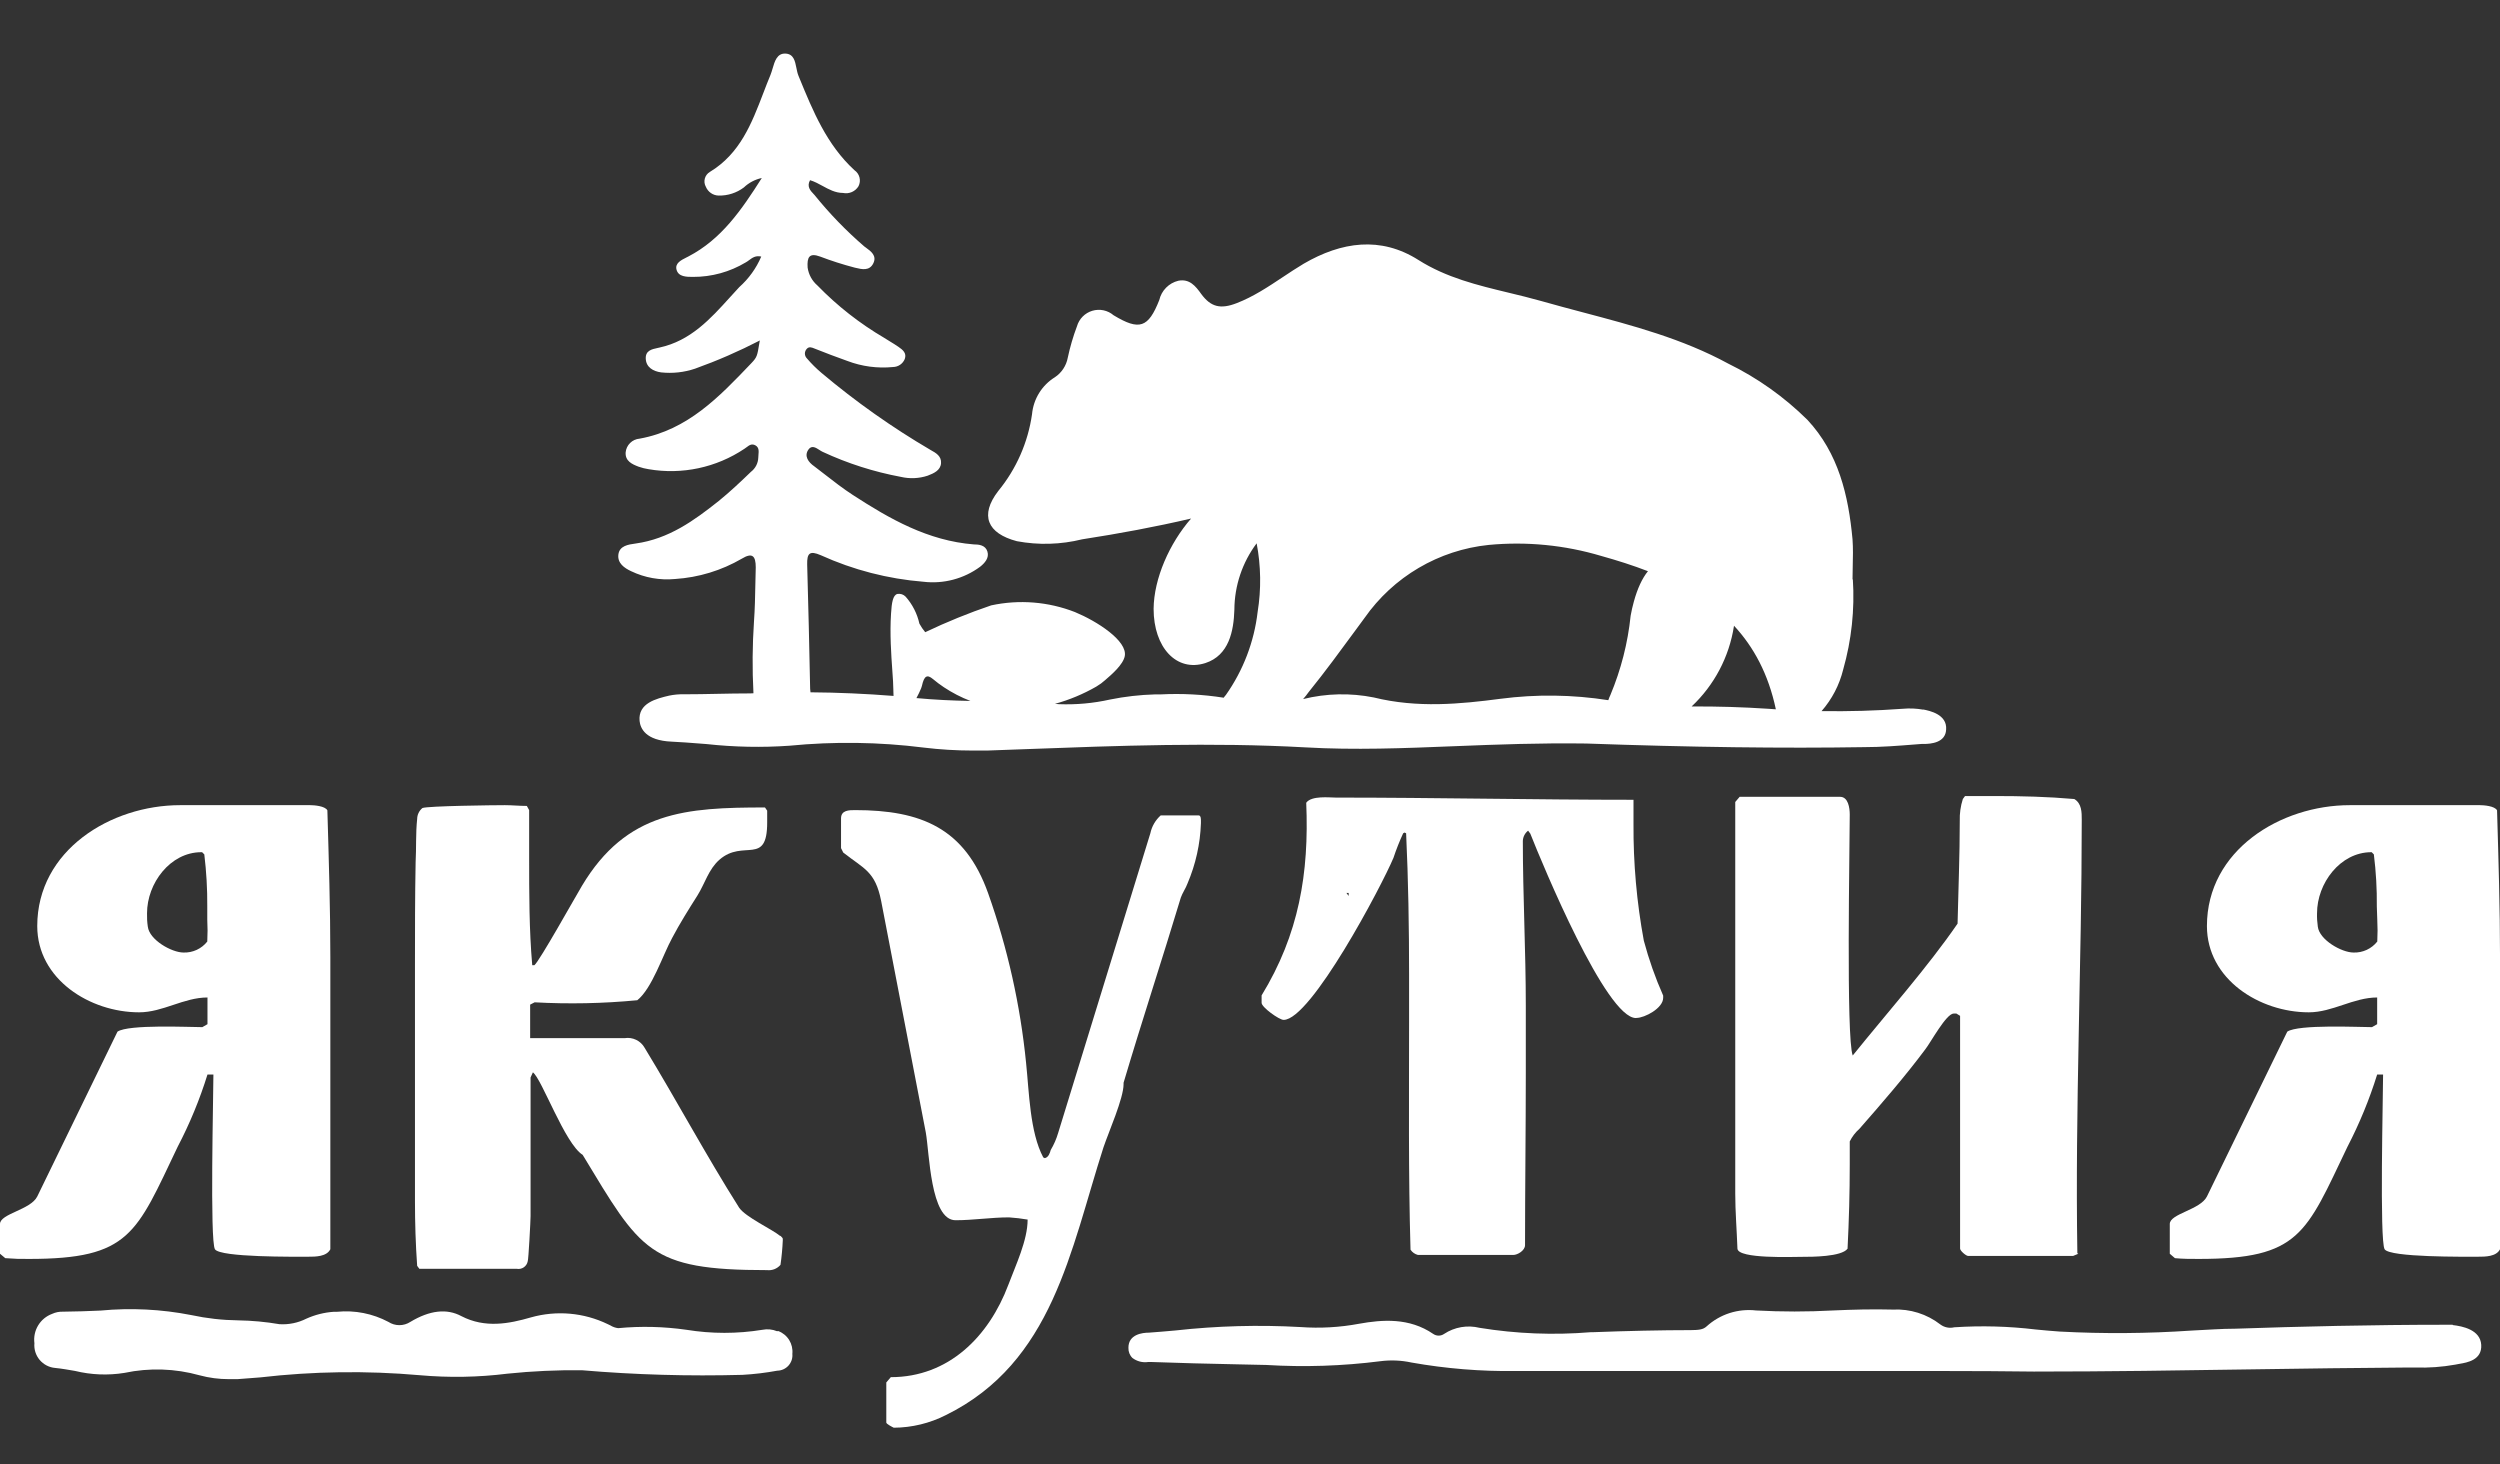
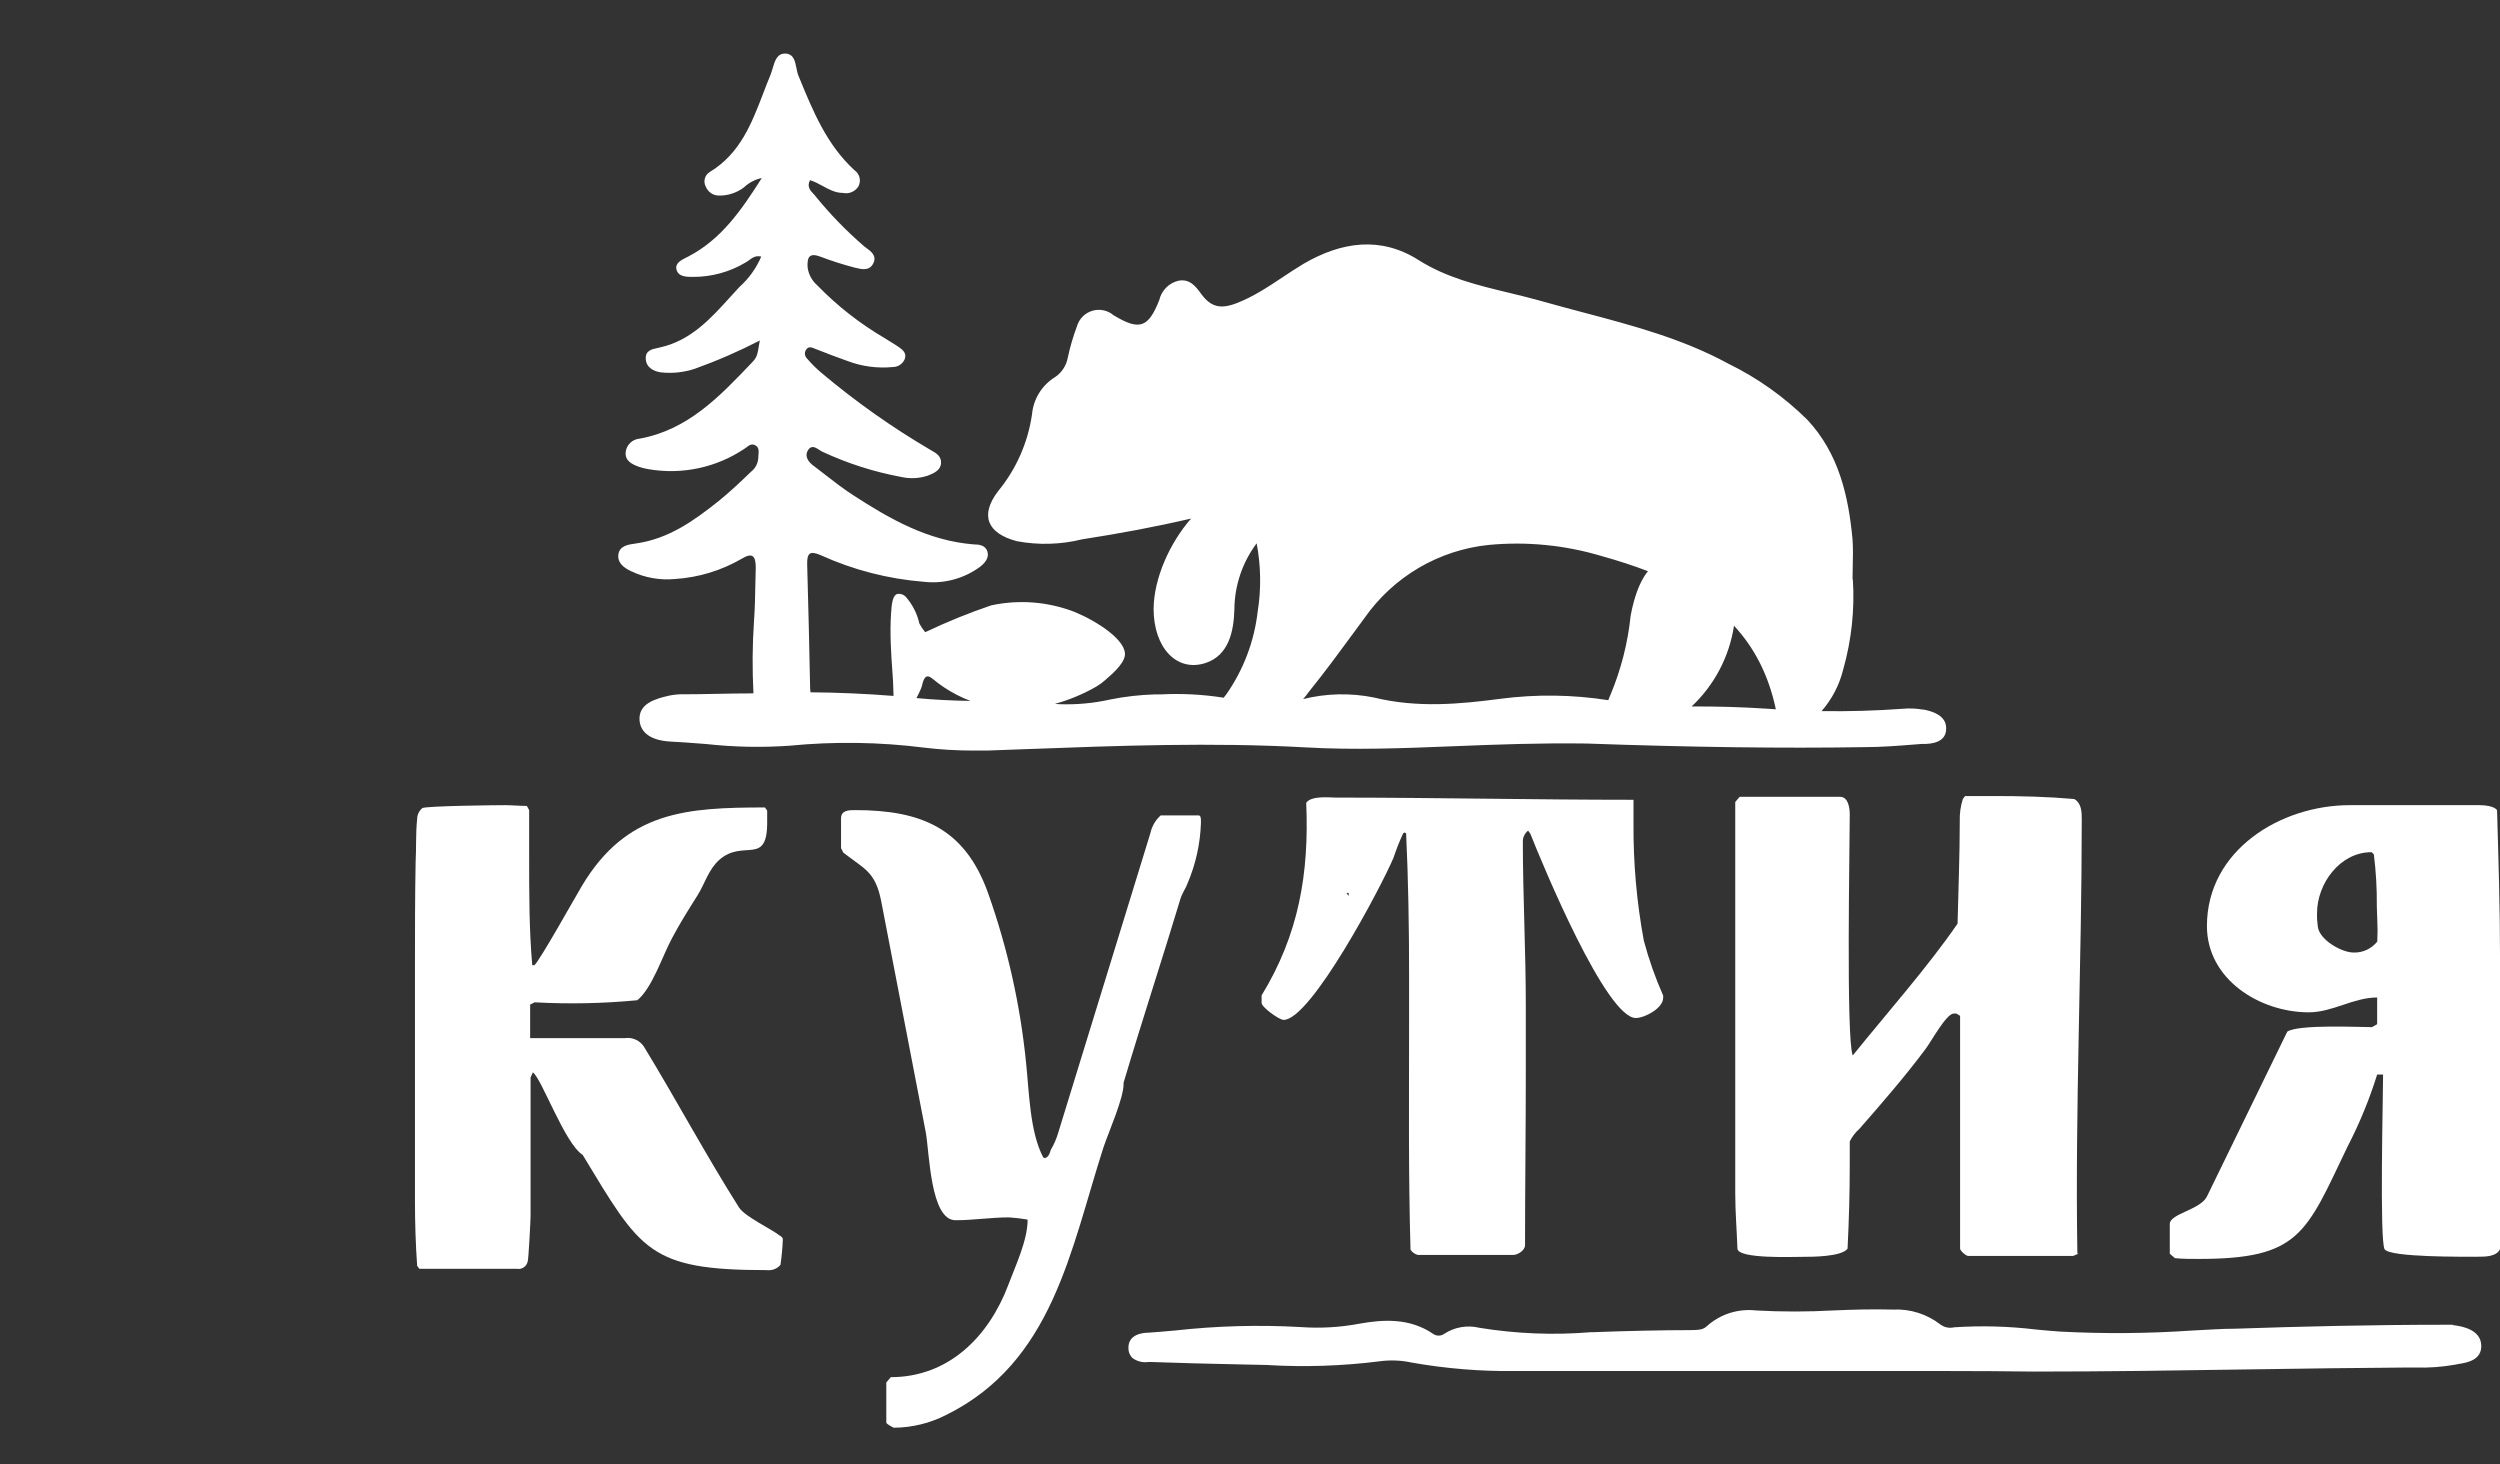
<svg xmlns="http://www.w3.org/2000/svg" width="140" height="82" viewBox="0 0 140 82" fill="none">
  <rect x="0" y="0" width="140" height="82" fill="#333333" stroke="none" />
  <g id="Property 1=ÑÐºÑÑÐ¸Ñ">
    <g id="Vector">
      <path d="M137.349 74.186C137.208 74.186 137.072 74.186 136.931 74.186C132.881 74.186 128.746 74.284 125.189 74.407C124.376 74.407 123.564 74.475 122.727 74.512C120.269 74.679 117.803 74.698 115.342 74.567C114.893 74.537 114.444 74.494 113.994 74.451C112.483 74.27 110.959 74.229 109.44 74.328C109.308 74.36 109.169 74.364 109.035 74.337C108.901 74.311 108.775 74.255 108.665 74.174C107.906 73.584 106.96 73.287 106 73.337C104.874 73.306 103.742 73.337 102.646 73.386C101.211 73.464 99.773 73.464 98.338 73.386C97.84 73.329 97.335 73.379 96.857 73.532C96.379 73.686 95.94 73.941 95.569 74.278C95.366 74.469 95.101 74.481 94.677 74.487C93.076 74.487 91.089 74.531 89.181 74.604H89.076C87 74.775 84.911 74.692 82.855 74.358C82.519 74.275 82.169 74.262 81.828 74.32C81.487 74.379 81.162 74.507 80.873 74.697C80.783 74.761 80.675 74.795 80.565 74.795C80.455 74.795 80.347 74.761 80.257 74.697C78.916 73.78 77.408 73.897 76.11 74.13C75.029 74.333 73.926 74.395 72.829 74.315C70.494 74.184 68.151 74.248 65.826 74.506C65.346 74.549 64.86 74.592 64.337 74.629C63.992 74.629 63.186 74.715 63.192 75.478C63.188 75.583 63.205 75.687 63.243 75.785C63.281 75.882 63.339 75.971 63.414 76.044C63.539 76.139 63.682 76.209 63.834 76.248C63.986 76.287 64.144 76.295 64.3 76.272H64.472C66.054 76.328 67.629 76.371 69.211 76.401L70.909 76.438C73.038 76.568 75.175 76.498 77.291 76.229C77.878 76.152 78.473 76.177 79.051 76.303C80.977 76.645 82.93 76.803 84.885 76.777H108.923C110.593 76.777 112.251 76.787 113.896 76.808C118.044 76.808 122.118 76.746 126.093 76.684C129.047 76.641 131.977 76.598 134.918 76.58H135.257C136.005 76.606 136.754 76.552 137.491 76.42L137.718 76.377C138.168 76.303 138.999 76.161 138.949 75.312C138.9 74.463 137.897 74.266 137.355 74.204" fill="white" />
-       <path d="M43.517 74.549C43.256 74.441 42.969 74.413 42.692 74.469C41.286 74.697 39.852 74.697 38.446 74.469C37.178 74.287 35.893 74.256 34.618 74.377C34.463 74.358 34.313 74.306 34.181 74.223L34.039 74.155C32.699 73.505 31.166 73.369 29.732 73.774C28.501 74.131 27.165 74.389 25.842 73.706C25.024 73.263 24.064 73.374 22.98 74.026C22.797 74.145 22.584 74.209 22.365 74.209C22.146 74.209 21.933 74.145 21.75 74.026C20.868 73.558 19.869 73.361 18.876 73.46H18.697C18.163 73.495 17.64 73.627 17.152 73.847C16.688 74.081 16.17 74.187 15.651 74.155C14.886 74.024 14.113 73.952 13.337 73.94C12.453 73.929 11.573 73.83 10.709 73.644C9.038 73.316 7.328 73.231 5.632 73.392C4.943 73.423 4.247 73.448 3.533 73.454C3.321 73.446 3.111 73.488 2.918 73.577C2.591 73.698 2.315 73.926 2.135 74.225C1.955 74.523 1.882 74.874 1.927 75.22C1.912 75.387 1.93 75.556 1.98 75.716C2.031 75.877 2.112 76.026 2.22 76.154C2.329 76.283 2.461 76.389 2.61 76.466C2.76 76.544 2.923 76.591 3.09 76.605C3.46 76.641 3.829 76.709 4.198 76.771C5.104 76.993 6.046 77.031 6.967 76.882C8.361 76.587 9.805 76.633 11.177 77.017C11.711 77.161 12.261 77.233 12.814 77.232C12.974 77.232 13.14 77.232 13.3 77.232L14.574 77.134C17.537 76.791 20.526 76.75 23.497 77.011C25.137 77.158 26.787 77.129 28.421 76.925C29.807 76.782 31.2 76.718 32.593 76.734C35.581 76.988 38.581 77.074 41.578 76.992C42.233 76.955 42.884 76.877 43.529 76.758C43.648 76.756 43.765 76.73 43.873 76.68C43.98 76.631 44.077 76.56 44.156 76.472C44.235 76.383 44.295 76.279 44.333 76.167C44.37 76.054 44.383 75.935 44.372 75.817C44.4 75.546 44.337 75.273 44.194 75.041C44.05 74.809 43.834 74.632 43.578 74.537" fill="white" />
-       <path d="M17.281 70.376C16.536 70.376 12.327 70.42 12.037 69.958C11.748 69.496 11.951 61.342 11.951 60.173H11.619C11.186 61.568 10.628 62.922 9.951 64.216C7.625 69.084 7.286 70.5 1.625 70.5C1.181 70.507 0.738 70.493 0.295 70.457L0 70.21V68.543C0 67.964 1.711 67.755 2.086 67.004L6.579 57.773C7.194 57.354 10.622 57.52 11.33 57.52L11.619 57.354V55.859C10.29 55.859 9.12 56.69 7.791 56.69C5.04 56.69 2.086 54.843 2.086 51.859C2.086 47.612 6.209 45.089 10.087 45.089H17.373C17.582 45.089 18.204 45.132 18.333 45.379C18.413 48.129 18.499 50.88 18.499 53.582V69.958C18.29 70.376 17.662 70.376 17.268 70.376M11.607 50.763C11.614 49.788 11.558 48.814 11.441 47.846L11.317 47.723H11.274C9.527 47.723 8.234 49.471 8.234 51.139C8.226 51.39 8.24 51.641 8.277 51.889C8.363 52.634 9.613 53.342 10.277 53.342C10.532 53.351 10.784 53.299 11.015 53.193C11.246 53.086 11.449 52.926 11.607 52.727C11.629 52.316 11.629 51.906 11.607 51.496V50.763Z" fill="white" />
      <path d="M43.682 69.207C43.233 68.838 41.75 68.155 41.393 67.632C39.547 64.715 37.897 61.632 36.1 58.678C35.991 58.484 35.825 58.328 35.625 58.231C35.425 58.134 35.2 58.101 34.98 58.136H29.688V56.259L29.94 56.13C31.856 56.235 33.778 56.196 35.688 56.013C36.519 55.348 37.103 53.508 37.645 52.517C38.063 51.723 38.562 50.929 39.06 50.142C39.479 49.471 39.676 48.683 40.291 48.142C41.633 46.972 42.962 48.517 42.962 46.062V45.397L42.882 45.28L42.839 45.218C38.42 45.218 35.091 45.428 32.593 49.6C32.223 50.216 30.223 53.803 29.928 54.05H29.805C29.632 52.05 29.632 50.056 29.632 48.019C29.632 47.766 29.632 47.52 29.632 47.274C29.632 46.658 29.632 46.043 29.632 45.428V45.366L29.503 45.132C29.085 45.132 28.672 45.089 28.272 45.089C27.657 45.089 23.965 45.132 23.657 45.249C23.565 45.324 23.491 45.417 23.44 45.524C23.389 45.63 23.362 45.747 23.361 45.865C23.275 46.658 23.318 47.489 23.275 48.283C23.238 50.197 23.238 52.105 23.238 54.019V67.269C23.238 68.469 23.275 69.681 23.361 70.887L23.484 71.053H28.937C29.074 71.079 29.215 71.049 29.331 70.971C29.446 70.892 29.526 70.772 29.552 70.635C29.596 70.561 29.712 68.352 29.712 68.1V60.339L29.842 60.05C30.346 60.425 31.633 64.05 32.629 64.672C35.879 70.038 36.322 71.127 42.956 71.127C43.096 71.143 43.237 71.124 43.368 71.073C43.499 71.021 43.615 70.939 43.707 70.832C43.773 70.377 43.816 69.919 43.836 69.46V69.373C43.836 69.33 43.781 69.281 43.707 69.207" fill="white" />
      <path d="M67.252 46.099C67.213 47.259 66.958 48.403 66.502 49.471C66.415 49.723 66.212 50.013 66.126 50.265C65.086 53.717 63.96 57.133 62.92 60.635V60.715C62.92 61.508 62.089 63.379 61.794 64.253C59.947 70.001 58.963 76.291 52.969 79.245C52.065 79.704 51.066 79.947 50.052 79.952C49.972 79.915 49.633 79.743 49.633 79.663V77.417L49.886 77.121C53.135 77.121 55.381 74.832 56.464 71.958C56.883 70.838 57.547 69.46 57.547 68.296C57.203 68.237 56.856 68.196 56.507 68.173C55.504 68.173 54.507 68.333 53.51 68.333C52.095 68.333 52.052 64.549 51.843 63.41L49.344 50.45C49.012 48.782 48.384 48.659 47.221 47.742L47.098 47.495V45.828C47.098 45.366 47.553 45.366 47.885 45.366C51.578 45.366 54.039 46.369 55.338 50.031C56.426 53.099 57.139 56.288 57.461 59.527C57.633 61.151 57.67 63.398 58.421 64.813L58.507 64.856C58.717 64.813 58.797 64.567 58.84 64.401C59.019 64.1 59.16 63.777 59.258 63.441L64.421 46.659C64.503 46.273 64.706 45.924 65 45.662H67.123C67.252 45.662 67.252 45.871 67.252 45.951V46.099Z" fill="white" />
      <path d="M91.611 57.01C89.944 57.01 86.405 48.474 85.697 46.683L85.574 46.517C85.485 46.586 85.413 46.673 85.362 46.773C85.311 46.873 85.282 46.983 85.279 47.096C85.279 50.142 85.445 53.25 85.445 56.327V60.118C85.445 63.318 85.402 66.53 85.402 69.73C85.402 70.026 84.989 70.278 84.737 70.278H79.408C79.236 70.235 79.087 70.13 78.989 69.983C78.866 65.736 78.909 61.49 78.909 57.201V54.579C78.909 51.951 78.866 49.286 78.743 46.665L78.657 46.622L78.577 46.665C78.371 47.112 78.19 47.57 78.035 48.037C77.371 49.619 73.414 57.114 71.881 57.114C71.635 57.114 70.65 56.407 70.65 56.16V55.742C72.737 52.327 73.315 48.911 73.149 44.954C73.444 44.542 74.441 44.665 74.817 44.665C80.398 44.665 85.937 44.788 91.476 44.788V46.142C91.462 48.334 91.656 50.522 92.054 52.677C92.335 53.73 92.697 54.759 93.138 55.754V55.877C93.138 56.462 92.097 57.004 91.642 57.004M75.524 50.006H75.401L75.524 50.173V50.006Z" fill="white" />
      <path d="M116.387 70.21L116.092 70.334H110.221C110.097 70.334 109.765 70.044 109.765 69.921V56.887L109.556 56.758H109.408C108.99 56.758 108.116 58.382 107.82 58.758C106.7 60.259 105.408 61.755 104.128 63.213C103.903 63.411 103.719 63.652 103.586 63.921V65.219C103.586 66.801 103.543 68.34 103.463 69.927C103.125 70.383 101.463 70.383 100.922 70.383C100.38 70.383 97.34 70.506 97.297 69.927C97.26 68.887 97.174 67.841 97.174 66.85V44.911L97.42 44.622H103.045C103.5 44.622 103.586 45.237 103.586 45.618C103.586 47.366 103.377 58.154 103.753 59.108C105.63 56.776 107.956 54.154 109.624 51.723C109.667 49.803 109.747 47.889 109.747 45.975C109.734 45.558 109.792 45.142 109.919 44.745L110.042 44.578H111.704C113.205 44.578 114.664 44.615 116.159 44.745C116.578 44.991 116.578 45.489 116.578 45.908C116.578 53.988 116.202 62.062 116.332 70.186" fill="white" />
      <path d="M138.789 70.376C138.038 70.376 133.828 70.42 133.539 69.958C133.25 69.496 133.453 61.342 133.453 60.173H133.121C132.687 61.567 132.131 62.92 131.459 64.216C129.127 69.084 128.794 70.5 123.126 70.5C122.671 70.5 122.216 70.5 121.797 70.457L121.508 70.21V68.543C121.508 67.964 123.213 67.755 123.588 67.004L128.087 57.773C128.702 57.354 132.124 57.52 132.831 57.52L133.121 57.354V55.859C131.791 55.859 130.622 56.69 129.293 56.69C126.542 56.69 123.588 54.843 123.588 51.859C123.588 47.612 127.711 45.089 131.588 45.089H138.875C139.084 45.089 139.706 45.132 139.835 45.379C139.915 48.129 140.001 50.88 140.001 53.582V69.958C139.792 70.376 139.17 70.376 138.77 70.376M133.102 50.763C133.112 49.788 133.057 48.814 132.936 47.846L132.813 47.723H132.794C131.047 47.723 129.754 49.471 129.754 51.139C129.746 51.39 129.761 51.641 129.797 51.889C129.884 52.634 131.133 53.342 131.798 53.342C132.052 53.351 132.305 53.299 132.535 53.193C132.766 53.086 132.969 52.926 133.127 52.727C133.149 52.316 133.149 51.906 133.127 51.496L133.102 50.763Z" fill="white" />
      <path fill-rule="evenodd" clip-rule="evenodd" d="M38.925 20.645C40.169 20.199 41.382 19.67 42.556 19.064L42.544 19.094L42.519 19.241C42.408 19.917 42.394 20.003 42.088 20.325L42.047 20.368C40.282 22.219 38.51 24.077 35.817 24.565C35.617 24.581 35.429 24.666 35.286 24.807C35.142 24.948 35.054 25.135 35.036 25.335C35.005 25.815 35.386 25.993 35.762 26.135C35.946 26.2 36.135 26.247 36.328 26.276C38.195 26.596 40.114 26.186 41.688 25.131C41.731 25.105 41.771 25.074 41.812 25.043C41.955 24.934 42.098 24.826 42.304 24.941C42.511 25.056 42.492 25.266 42.474 25.466C42.469 25.522 42.464 25.578 42.464 25.63C42.458 25.785 42.418 25.936 42.347 26.073C42.275 26.21 42.174 26.33 42.051 26.424C41.479 26.978 40.864 27.556 40.248 28.055C38.864 29.156 37.448 30.178 35.602 30.436C35.177 30.492 34.691 30.566 34.629 31.052C34.568 31.538 34.962 31.809 35.343 31.987C36.109 32.354 36.96 32.505 37.805 32.424C39.122 32.339 40.4 31.95 41.541 31.286C42.119 30.935 42.322 31.113 42.322 31.772C42.312 32.089 42.306 32.406 42.3 32.723C42.287 33.41 42.274 34.097 42.224 34.787C42.133 36.127 42.123 37.471 42.193 38.812L42.193 38.823L42.008 38.831C41.393 38.831 40.777 38.843 40.162 38.855C39.546 38.868 38.931 38.88 38.316 38.88C38.035 38.872 37.754 38.897 37.479 38.954L37.469 38.956C36.768 39.122 35.719 39.37 35.817 40.375C35.86 40.782 36.143 41.471 37.614 41.532C38.136 41.557 38.658 41.597 39.179 41.638C39.31 41.648 39.44 41.658 39.571 41.668C41.112 41.837 42.665 41.868 44.211 41.76C46.714 41.516 49.236 41.551 51.731 41.865C52.638 41.975 53.551 42.03 54.464 42.031H55.276L57.473 41.951C62.587 41.76 67.874 41.563 73.08 41.852C75.849 42.012 78.619 41.902 81.505 41.785C83.844 41.692 86.262 41.6 88.829 41.637C94.743 41.846 99.832 41.914 104.38 41.84C105.347 41.84 106.314 41.763 107.234 41.69L107.235 41.69C107.357 41.681 107.478 41.671 107.599 41.662H107.722C108.146 41.662 108.952 41.588 108.983 40.855C109.05 40.001 108.046 39.8 107.699 39.731L107.691 39.729L107.709 39.742C107.326 39.673 106.934 39.656 106.546 39.692C105.036 39.802 103.522 39.845 102.008 39.822C102.589 39.158 103.006 38.361 103.218 37.495C103.686 35.85 103.869 34.137 103.759 32.43L103.741 32.467C103.741 32.217 103.747 31.966 103.753 31.715C103.765 31.21 103.778 30.703 103.741 30.202C103.513 27.741 102.959 25.378 101.211 23.507C99.914 22.226 98.418 21.163 96.78 20.362C94.219 18.968 91.436 18.232 88.655 17.495C87.874 17.288 87.094 17.081 86.318 16.86C85.712 16.688 85.099 16.54 84.486 16.392C82.741 15.971 80.999 15.552 79.432 14.559C77.315 13.217 75.124 13.537 73.007 14.768C72.611 15.004 72.223 15.262 71.833 15.521C71.012 16.067 70.183 16.618 69.253 16.977C68.348 17.328 67.807 17.193 67.271 16.466C66.951 16.017 66.613 15.599 65.985 15.722C65.725 15.785 65.489 15.92 65.301 16.11C65.113 16.3 64.981 16.538 64.921 16.799C64.305 18.362 63.806 18.528 62.36 17.654C62.198 17.516 62.004 17.421 61.796 17.377C61.588 17.334 61.372 17.343 61.168 17.404C60.964 17.465 60.779 17.577 60.629 17.728C60.48 17.879 60.37 18.065 60.311 18.27C60.094 18.844 59.922 19.435 59.794 20.036C59.753 20.256 59.668 20.466 59.544 20.653C59.421 20.84 59.261 21.001 59.074 21.125C58.715 21.347 58.413 21.649 58.191 22.008C57.969 22.367 57.833 22.773 57.794 23.193C57.568 24.775 56.913 26.265 55.898 27.501C54.858 28.855 55.283 29.87 56.945 30.307C58.157 30.534 59.403 30.498 60.6 30.202C62.672 29.881 64.691 29.508 66.701 29.038C65.493 30.42 64.618 32.394 64.602 34.092C64.602 36.264 65.888 37.649 67.5 37.132C68.823 36.701 69.088 35.341 69.125 34.141C69.132 32.799 69.57 31.497 70.372 30.426C70.614 31.692 70.633 32.991 70.428 34.264C70.233 35.939 69.622 37.538 68.65 38.917C68.605 38.965 68.564 39.017 68.528 39.072C67.363 38.888 66.18 38.826 65 38.886H64.686C63.836 38.91 62.99 39.006 62.157 39.175C61.22 39.384 60.26 39.471 59.301 39.434C59.227 39.427 59.152 39.421 59.078 39.415C59.885 39.193 60.663 38.869 61.394 38.449C61.579 38.34 61.753 38.212 61.911 38.068L61.923 38.055L61.927 38.052C62.231 37.792 62.902 37.216 62.988 36.738C63.142 35.883 61.431 34.787 60.2 34.277C58.706 33.693 57.073 33.563 55.505 33.901C54.245 34.329 53.013 34.83 51.812 35.403C51.688 35.254 51.578 35.093 51.486 34.923C51.361 34.363 51.097 33.844 50.717 33.415C50.658 33.353 50.586 33.307 50.505 33.28C50.425 33.254 50.339 33.247 50.255 33.261C50.003 33.323 49.935 33.747 49.898 34.363C49.825 35.493 49.906 36.648 49.969 37.537C50.001 37.984 50.028 38.364 50.028 38.64V38.671C50.028 38.769 50.032 38.87 50.038 38.972C48.491 38.849 46.94 38.781 45.388 38.769C45.386 38.703 45.379 38.638 45.368 38.572C45.323 36.25 45.268 33.93 45.202 31.612C45.19 30.996 45.325 30.812 45.971 31.095C47.785 31.917 49.728 32.419 51.713 32.578C52.838 32.711 53.971 32.412 54.883 31.741C55.147 31.532 55.406 31.242 55.295 30.886C55.184 30.529 54.827 30.486 54.526 30.486C51.966 30.282 49.83 29.064 47.756 27.716C47.209 27.362 46.695 26.962 46.18 26.561C45.988 26.412 45.796 26.263 45.602 26.116C45.264 25.882 45.024 25.544 45.264 25.187C45.447 24.914 45.678 25.062 45.887 25.197C45.95 25.238 46.012 25.278 46.07 25.304C47.468 25.954 48.942 26.425 50.458 26.707C50.951 26.82 51.466 26.797 51.947 26.639C52.286 26.51 52.667 26.344 52.698 25.944C52.729 25.544 52.415 25.365 52.113 25.199C49.962 23.938 47.922 22.497 46.014 20.891C45.715 20.64 45.437 20.364 45.184 20.067C45.114 19.995 45.074 19.899 45.074 19.799C45.074 19.699 45.114 19.603 45.184 19.531C45.309 19.394 45.467 19.458 45.612 19.518L45.645 19.531C46.224 19.759 46.839 19.999 47.455 20.214C48.268 20.523 49.142 20.639 50.009 20.553C50.15 20.551 50.288 20.508 50.406 20.428C50.523 20.348 50.614 20.235 50.667 20.104C50.784 19.777 50.562 19.593 50.31 19.421C50.159 19.317 50.001 19.22 49.843 19.124C49.737 19.059 49.632 18.995 49.529 18.928C48.151 18.121 46.888 17.132 45.775 15.986C45.477 15.729 45.282 15.373 45.227 14.983C45.19 14.411 45.313 14.14 45.928 14.368C46.557 14.607 47.198 14.812 47.849 14.983L47.912 14.998C48.27 15.084 48.692 15.184 48.907 14.743C49.113 14.319 48.774 14.072 48.488 13.865C48.459 13.844 48.43 13.822 48.402 13.802C47.385 12.926 46.45 11.96 45.608 10.915L45.573 10.878C45.383 10.678 45.165 10.45 45.362 10.091C45.603 10.161 45.83 10.285 46.06 10.41C46.418 10.606 46.781 10.805 47.209 10.805C47.374 10.84 47.547 10.822 47.702 10.755C47.857 10.688 47.988 10.574 48.076 10.429C48.154 10.277 48.174 10.102 48.132 9.937C48.09 9.772 47.989 9.627 47.849 9.531C46.299 8.108 45.529 6.231 44.758 4.35L44.71 4.232C44.658 4.103 44.628 3.953 44.598 3.803C44.521 3.415 44.444 3.028 43.996 3.001C43.517 2.973 43.385 3.423 43.263 3.843C43.226 3.968 43.19 4.089 43.147 4.195C43.007 4.531 42.876 4.872 42.745 5.214C42.096 6.908 41.445 8.605 39.75 9.629C39.612 9.711 39.511 9.844 39.47 10C39.428 10.155 39.449 10.32 39.528 10.46C39.587 10.604 39.687 10.726 39.815 10.814C39.942 10.902 40.093 10.95 40.248 10.952C40.756 10.962 41.252 10.802 41.657 10.497C41.936 10.231 42.284 10.048 42.661 9.968C41.522 11.765 40.396 13.402 38.55 14.362C38.512 14.382 38.472 14.402 38.432 14.422C38.135 14.571 37.793 14.743 37.885 15.1C37.99 15.506 38.445 15.506 38.808 15.506C39.849 15.511 40.87 15.23 41.762 14.694C41.828 14.659 41.89 14.613 41.953 14.566C42.132 14.434 42.321 14.295 42.63 14.368C42.351 15.022 41.93 15.606 41.399 16.079C41.226 16.264 41.056 16.452 40.885 16.641C39.784 17.858 38.673 19.085 36.931 19.463C36.9 19.471 36.868 19.477 36.836 19.484C36.502 19.555 36.145 19.63 36.162 20.079C36.18 20.571 36.58 20.793 37.023 20.854C37.665 20.923 38.314 20.852 38.925 20.645ZM51.32 39.093C52.339 39.188 53.347 39.235 54.345 39.253C53.825 39.054 53.327 38.797 52.858 38.486C52.645 38.344 52.439 38.19 52.243 38.025C51.917 37.754 51.751 37.846 51.628 38.406C51.616 38.452 51.602 38.497 51.585 38.541C51.506 38.73 51.418 38.914 51.32 39.093ZM97.104 35.04C98.209 36.231 99.03 37.747 99.448 39.721C99.309 39.712 99.171 39.702 99.032 39.692C97.6 39.597 96.165 39.554 94.731 39.562C95.995 38.374 96.833 36.793 97.101 35.064L97.104 35.04ZM90.184 38.917C90.136 39.018 90.097 39.115 90.065 39.21C88.069 38.897 86.036 38.871 84.028 39.132C81.776 39.428 79.376 39.661 76.933 39.058C75.62 38.795 74.268 38.827 72.974 39.148C73.084 39.024 73.188 38.893 73.284 38.757C74.208 37.614 75.078 36.426 75.948 35.24C76.104 35.027 76.26 34.815 76.416 34.603C77.214 33.463 78.247 32.508 79.446 31.803C80.644 31.098 81.981 30.659 83.364 30.516C85.485 30.314 87.625 30.523 89.666 31.132C90.568 31.384 91.446 31.662 92.285 31.987C91.959 32.391 91.696 32.959 91.495 33.692C91.427 33.95 91.359 34.215 91.316 34.48C91.158 36.006 90.776 37.501 90.184 38.917Z" fill="white" />
    </g>
  </g>
</svg>